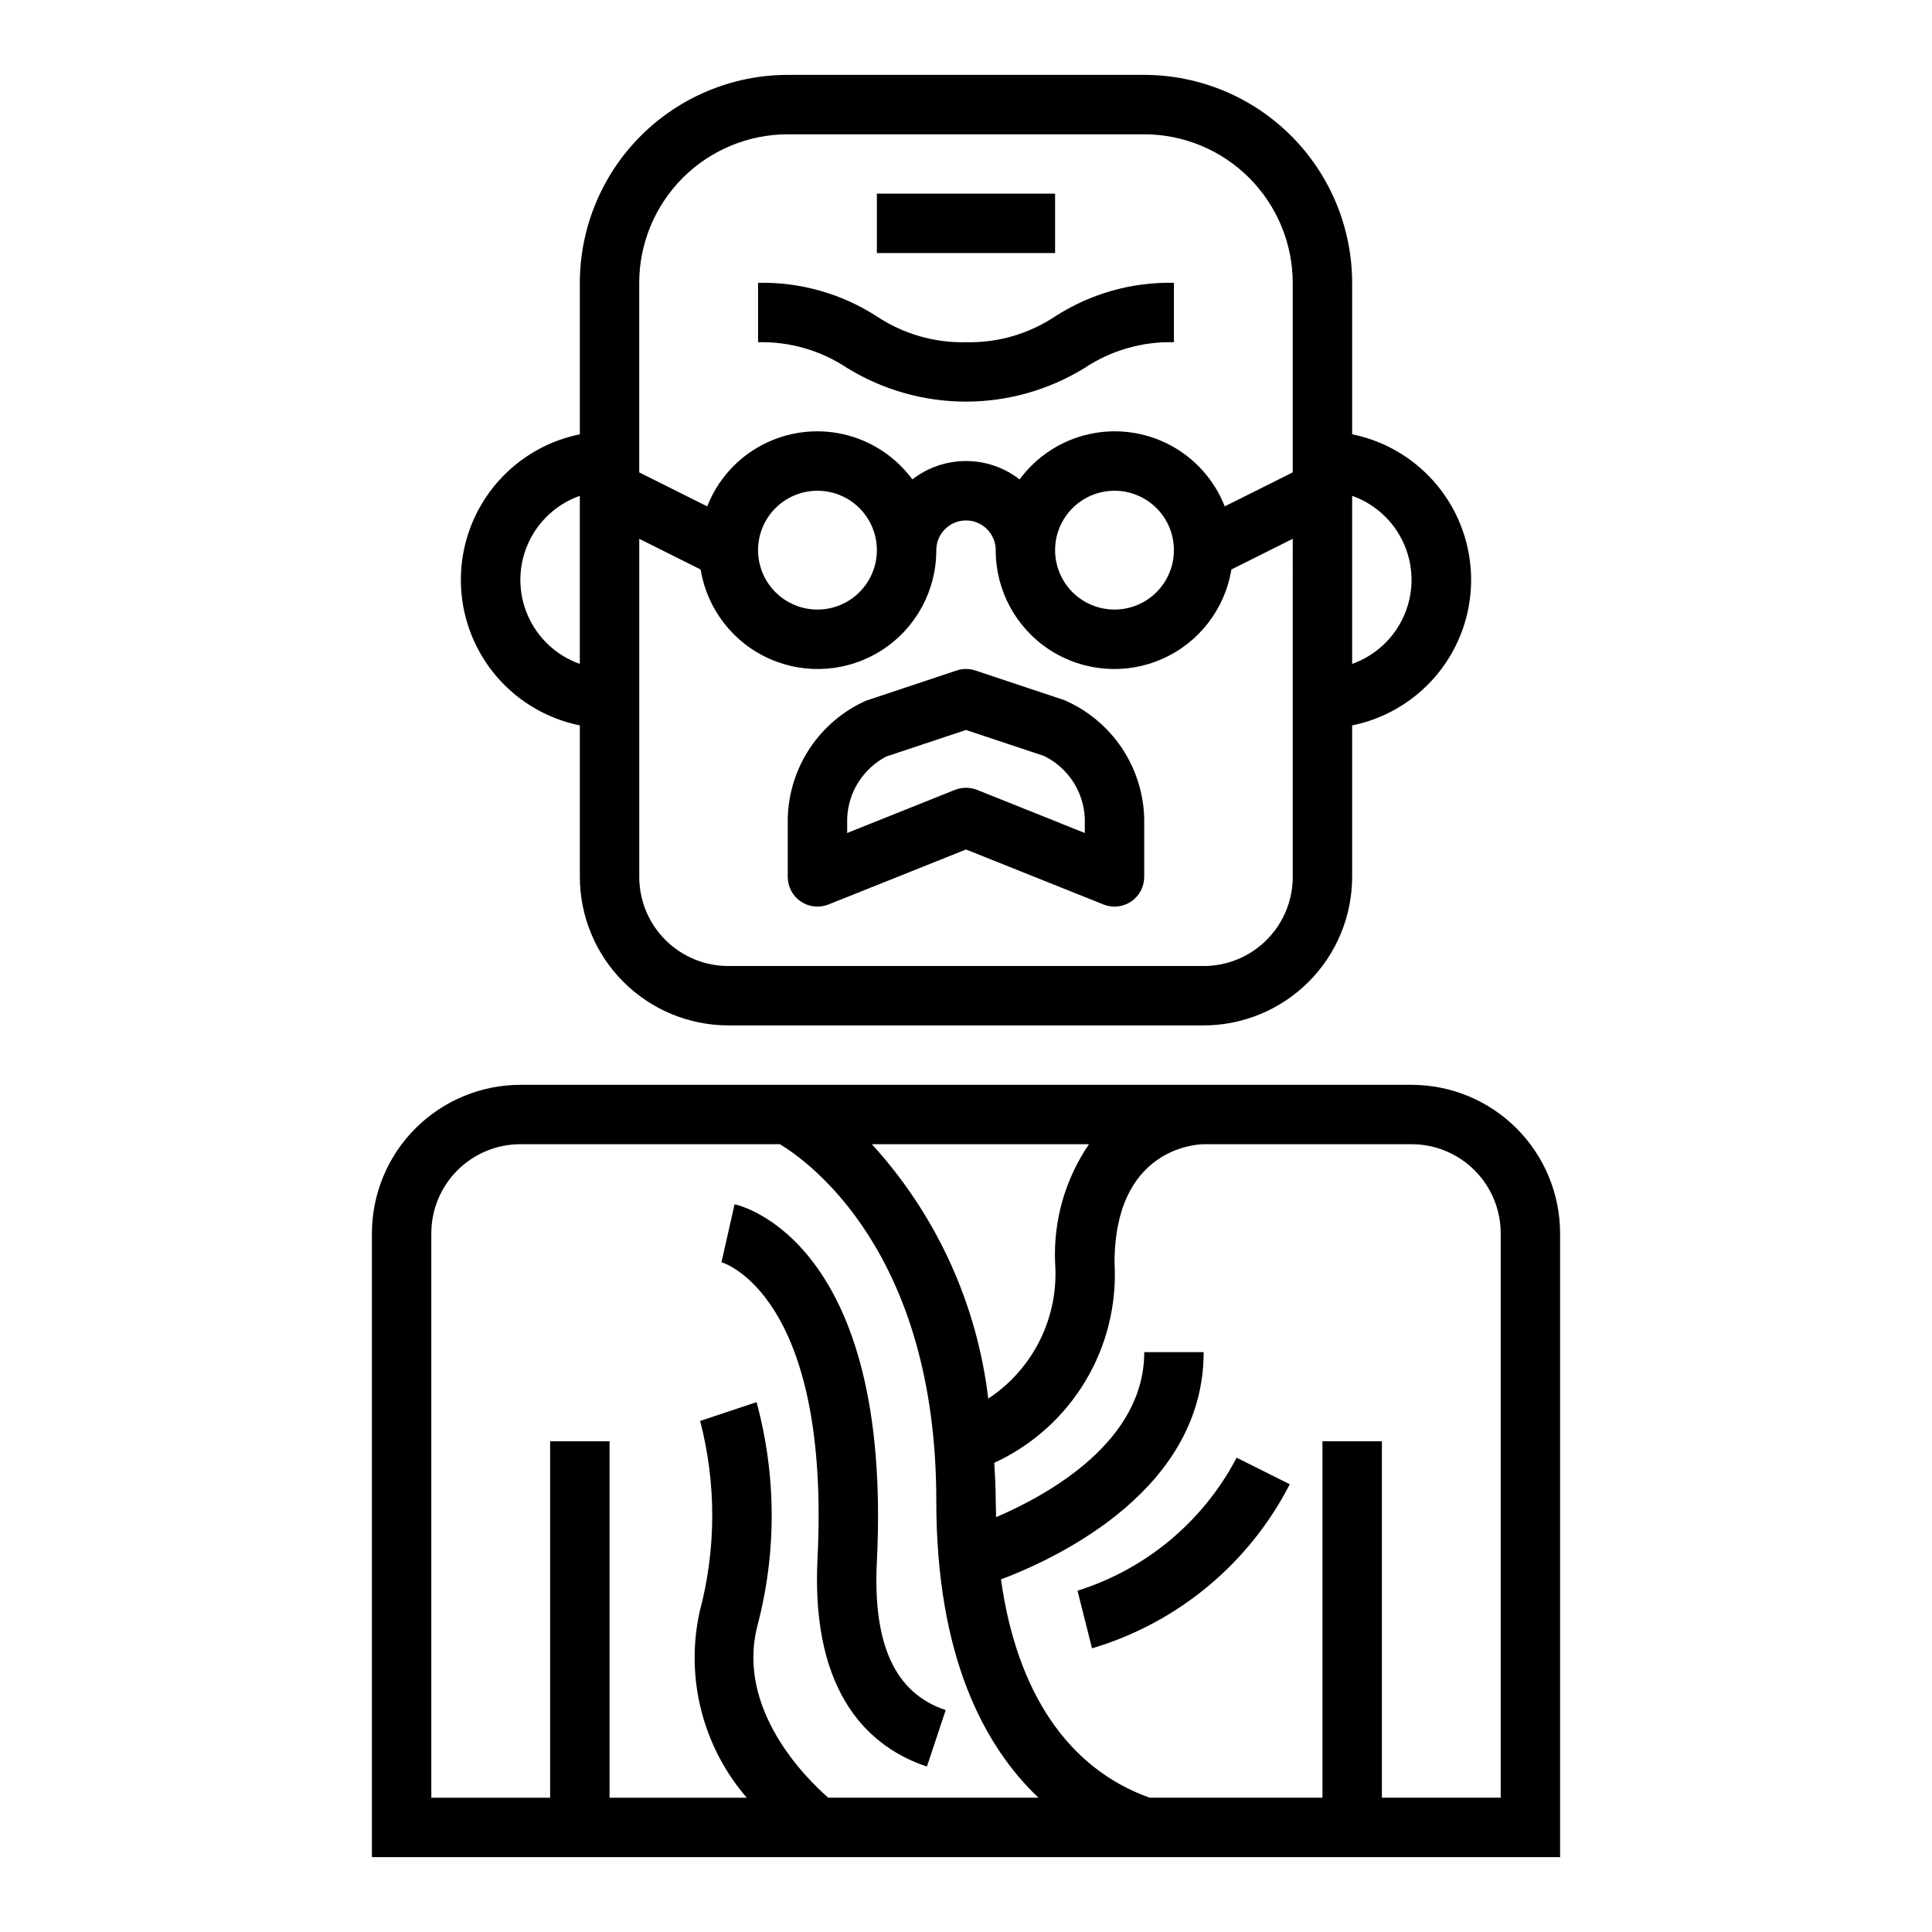
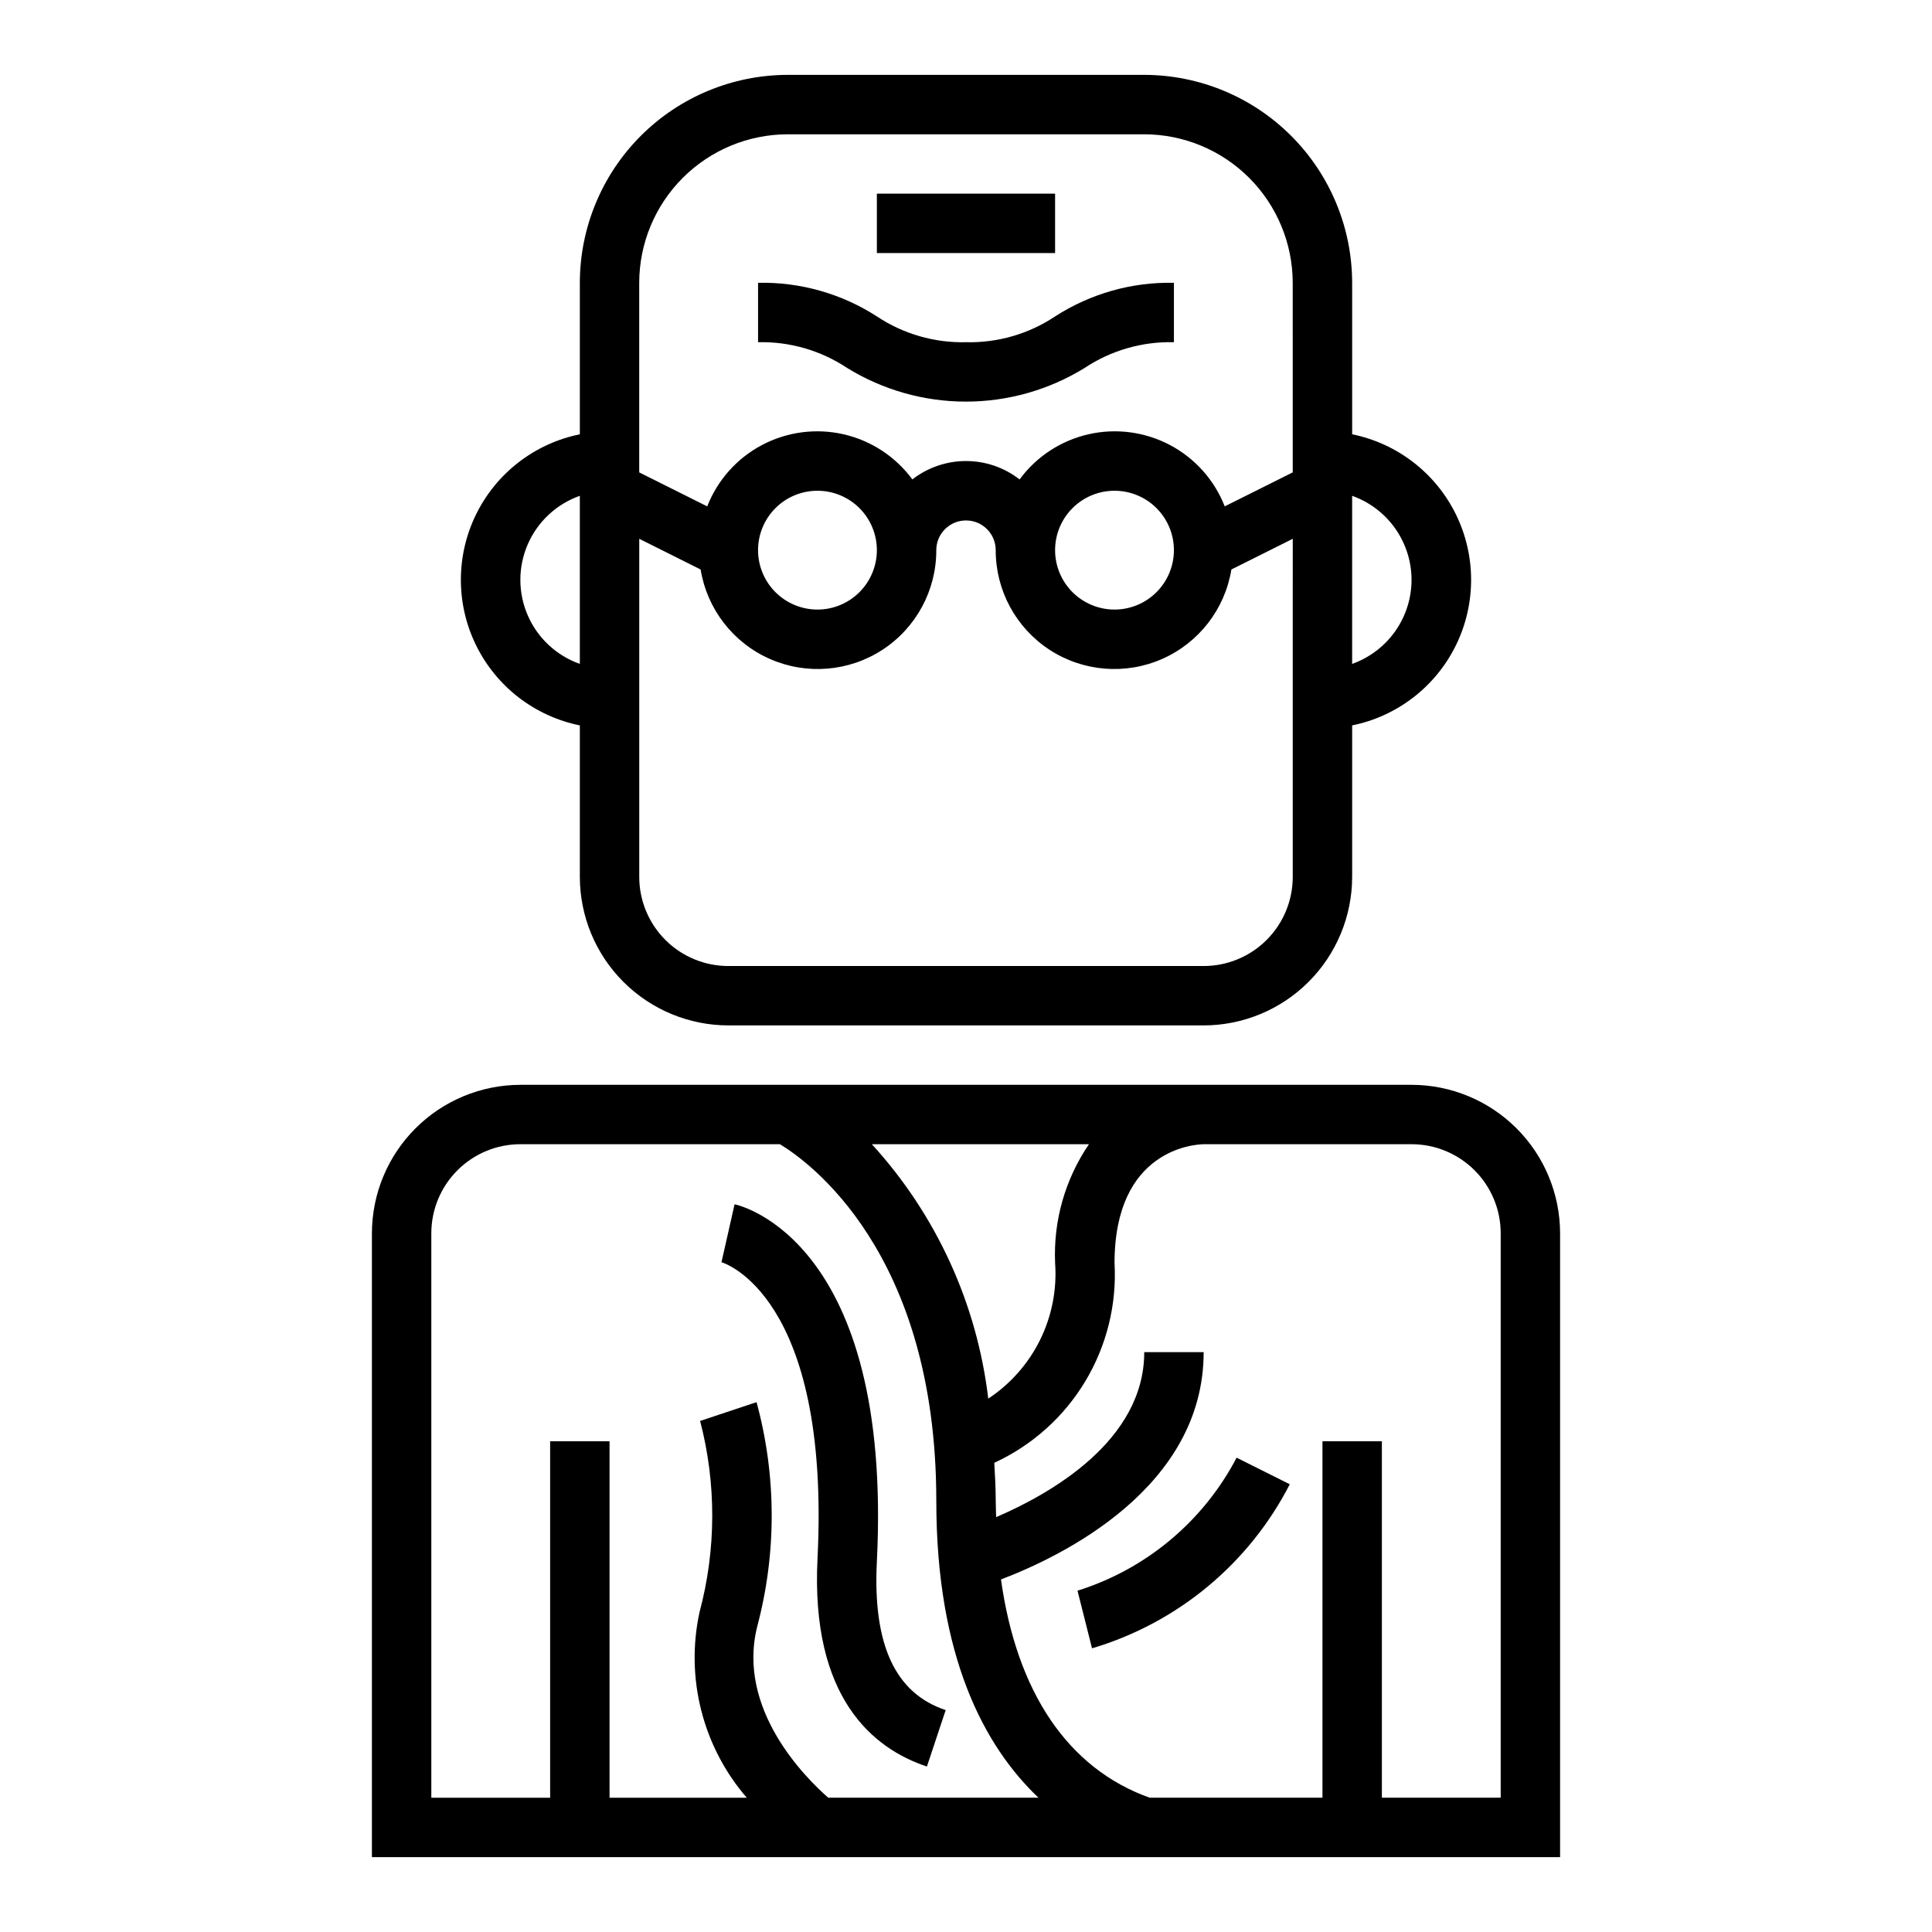
<svg xmlns="http://www.w3.org/2000/svg" fill="#000000" width="800px" height="800px" version="1.1" viewBox="144 144 512 512">
  <g>
    <path d="m518.08 431.49h-236.16c-10.434 0.012-20.438 4.16-27.816 11.539-7.379 7.379-11.531 17.383-11.543 27.82v165.31h314.88v-165.31c-0.012-10.438-4.16-20.441-11.539-27.82-7.379-7.379-17.383-11.527-27.82-11.539zm-85.496 15.742c-6.312 9.25-9.461 20.301-8.969 31.488 0.504 7.023-0.871 14.055-3.984 20.367-3.113 6.316-7.856 11.688-13.734 15.562-2.981-25.145-13.766-48.723-30.844-67.418zm-69.094 173.18c-6-5.258-24.301-23.418-18.828-45.328l-0.004 0.004c5.188-19.504 5.129-40.027-0.164-59.5l-14.957 4.977c4.34 16.633 4.285 34.109-0.164 50.711-3.773 17.438 0.863 35.637 12.523 49.137h-36.359v-94.465h-15.746v94.465h-31.488v-149.57c0-6.266 2.488-12.27 6.918-16.699 4.43-4.43 10.438-6.918 16.699-6.918h68.762c7.477 4.512 41.445 28.605 41.445 94.465 0 41.375 12.73 65.102 27.078 78.719zm178.21 0h-31.488v-94.465h-15.746v94.465h-45.789c-21.609-7.707-35.227-27.898-39.406-57.844 16.082-6.117 53.711-24.254 53.711-60.234h-15.746c0 23.457-24.812 37.52-39.258 43.73 0-1.449-0.102-2.883-0.102-4.367 0-3.496-0.203-6.746-0.379-10.035v-0.008c10.012-4.606 18.406-12.117 24.09-21.559 5.684-9.441 8.395-20.375 7.777-31.379 0-30.18 21.254-31.441 23.617-31.488h55.105-0.004c6.266 0 12.27 2.488 16.699 6.918 4.43 4.43 6.918 10.434 6.918 16.699z" />
    <path d="m400 234.69c-8.387 0.199-16.633-2.188-23.617-6.836-9.371-6.043-20.34-9.148-31.488-8.91v15.746c8.387-0.203 16.633 2.184 23.617 6.832 9.457 5.824 20.348 8.91 31.457 8.91 11.105 0 21.996-3.086 31.453-8.91 7.004-4.66 15.273-7.047 23.68-6.832v-15.746c-11.148-0.238-22.113 2.867-31.488 8.91-6.984 4.648-15.227 7.035-23.613 6.836z" />
    <path d="m376.38 195.32h47.23v15.742h-47.23z" />
-     <path d="m426.1 329.56-23.617-7.871c-1.613-0.543-3.359-0.543-4.973 0l-24.059 8.023c-6.039 2.711-11.188 7.078-14.848 12.594-3.664 5.516-5.688 11.957-5.84 18.578v15.5c0 2.613 1.293 5.059 3.461 6.523 2.164 1.465 4.914 1.762 7.34 0.789l36.434-14.578 36.434 14.578h-0.004c2.426 0.973 5.18 0.676 7.344-0.789 2.164-1.465 3.461-3.91 3.457-6.523v-15.5c-0.172-6.691-2.25-13.195-5.992-18.746-3.742-5.547-8.996-9.914-15.137-12.578zm5.387 35.195-28.559-11.43h-0.004c-1.879-0.746-3.973-0.746-5.856 0l-28.559 11.43v-3.871c0.129-3.402 1.152-6.715 2.973-9.594 1.82-2.879 4.367-5.227 7.387-6.805l21.129-7.035 20.688 6.887c3.121 1.527 5.773 3.875 7.676 6.785 1.902 2.914 2.981 6.285 3.125 9.762z" />
    <path d="m447.23 163.84h-94.465c-14.609 0.02-28.613 5.828-38.945 16.16-10.332 10.332-16.141 24.336-16.156 38.945v40.148c-11.957 2.426-22.113 10.262-27.492 21.211-5.383 10.949-5.383 23.773 0 34.723 5.379 10.949 15.535 18.785 27.492 21.211v40.148c0.012 10.434 4.16 20.438 11.539 27.816 7.379 7.379 17.383 11.531 27.82 11.543h125.95c10.434-0.012 20.438-4.164 27.816-11.543 7.379-7.379 11.531-17.383 11.543-27.816v-40.148c11.953-2.426 22.109-10.262 27.492-21.211 5.379-10.949 5.379-23.773 0-34.723-5.383-10.949-15.539-18.785-27.492-21.211v-40.148c-0.02-14.609-5.828-28.613-16.16-38.945-10.328-10.332-24.336-16.141-38.945-16.16zm-149.57 156.1c-6.184-2.184-11.18-6.836-13.797-12.848-2.617-6.012-2.617-12.836 0-18.848 2.617-6.012 7.613-10.664 13.797-12.848zm188.93 56.449c0 6.262-2.488 12.27-6.918 16.699-4.426 4.43-10.434 6.918-16.695 6.918h-125.95c-6.266 0-12.27-2.488-16.699-6.918-4.43-4.43-6.918-10.438-6.918-16.699v-89.602l16.262 8.133c1.711 10.496 8.617 19.418 18.348 23.707 9.73 4.289 20.973 3.367 29.875-2.449 8.902-5.82 14.258-15.746 14.234-26.383 0-4.348 3.527-7.871 7.875-7.871s7.871 3.523 7.871 7.871c-0.023 10.637 5.332 20.562 14.234 26.383 8.902 5.816 20.145 6.738 29.875 2.449 9.734-4.289 16.637-13.211 18.348-23.707l16.262-8.133zm-141.7-86.594c0-4.176 1.66-8.18 4.609-11.133 2.953-2.953 6.957-4.609 11.133-4.609s8.184 1.656 11.133 4.609c2.953 2.953 4.613 6.957 4.613 11.133 0 4.176-1.66 8.18-4.613 11.133-2.949 2.953-6.957 4.613-11.133 4.613s-8.18-1.66-11.133-4.613c-2.949-2.953-4.609-6.957-4.609-11.133zm78.719 0c0-4.176 1.66-8.18 4.613-11.133 2.953-2.953 6.957-4.609 11.133-4.609s8.18 1.656 11.133 4.609c2.953 2.953 4.609 6.957 4.609 11.133 0 4.176-1.656 8.18-4.609 11.133-2.953 2.953-6.957 4.613-11.133 4.613s-8.18-1.66-11.133-4.613c-2.953-2.953-4.613-6.957-4.613-11.133zm62.977-20.609-18.02 9.004v0.004c-2.734-6.984-7.887-12.758-14.52-16.262-6.633-3.504-14.305-4.512-21.617-2.84-7.312 1.676-13.777 5.918-18.227 11.961-4.062-3.16-9.062-4.875-14.207-4.875-5.148 0-10.148 1.715-14.211 4.875-4.445-6.043-10.914-10.285-18.227-11.961-7.312-1.672-14.984-0.664-21.617 2.84-6.633 3.504-11.785 9.277-14.52 16.262l-18.02-9.008v-50.238c0.012-10.434 4.164-20.438 11.543-27.816 7.379-7.379 17.383-11.531 27.816-11.543h94.465c10.434 0.012 20.438 4.164 27.816 11.543s11.531 17.383 11.543 27.816zm31.488 28.484c-0.004 4.883-1.523 9.641-4.34 13.629-2.82 3.988-6.801 7.004-11.402 8.641v-44.543c4.602 1.637 8.582 4.652 11.402 8.641 2.816 3.988 4.336 8.75 4.34 13.633z" />
    <path d="m376.38 557.83c4.227-84.727-35.992-94.324-37.707-94.684l-3.473 15.359c0.293 0.07 28.945 8.492 25.449 78.539-1.844 36.934 14.754 50.383 28.992 55.105l4.977-14.957c-13.383-4.449-19.348-17.328-18.238-39.363z" />
-     <path d="m429.55 565.55 3.848 15.273c22.672-6.731 41.605-22.438 52.406-43.48l-14.09-7.039-0.004 0.004c-8.828 16.871-23.992 29.547-42.16 35.242z" />
+     <path d="m429.55 565.55 3.848 15.273c22.672-6.731 41.605-22.438 52.406-43.48l-14.09-7.039-0.004 0.004c-8.828 16.871-23.992 29.547-42.16 35.242" />
  </g>
</svg>